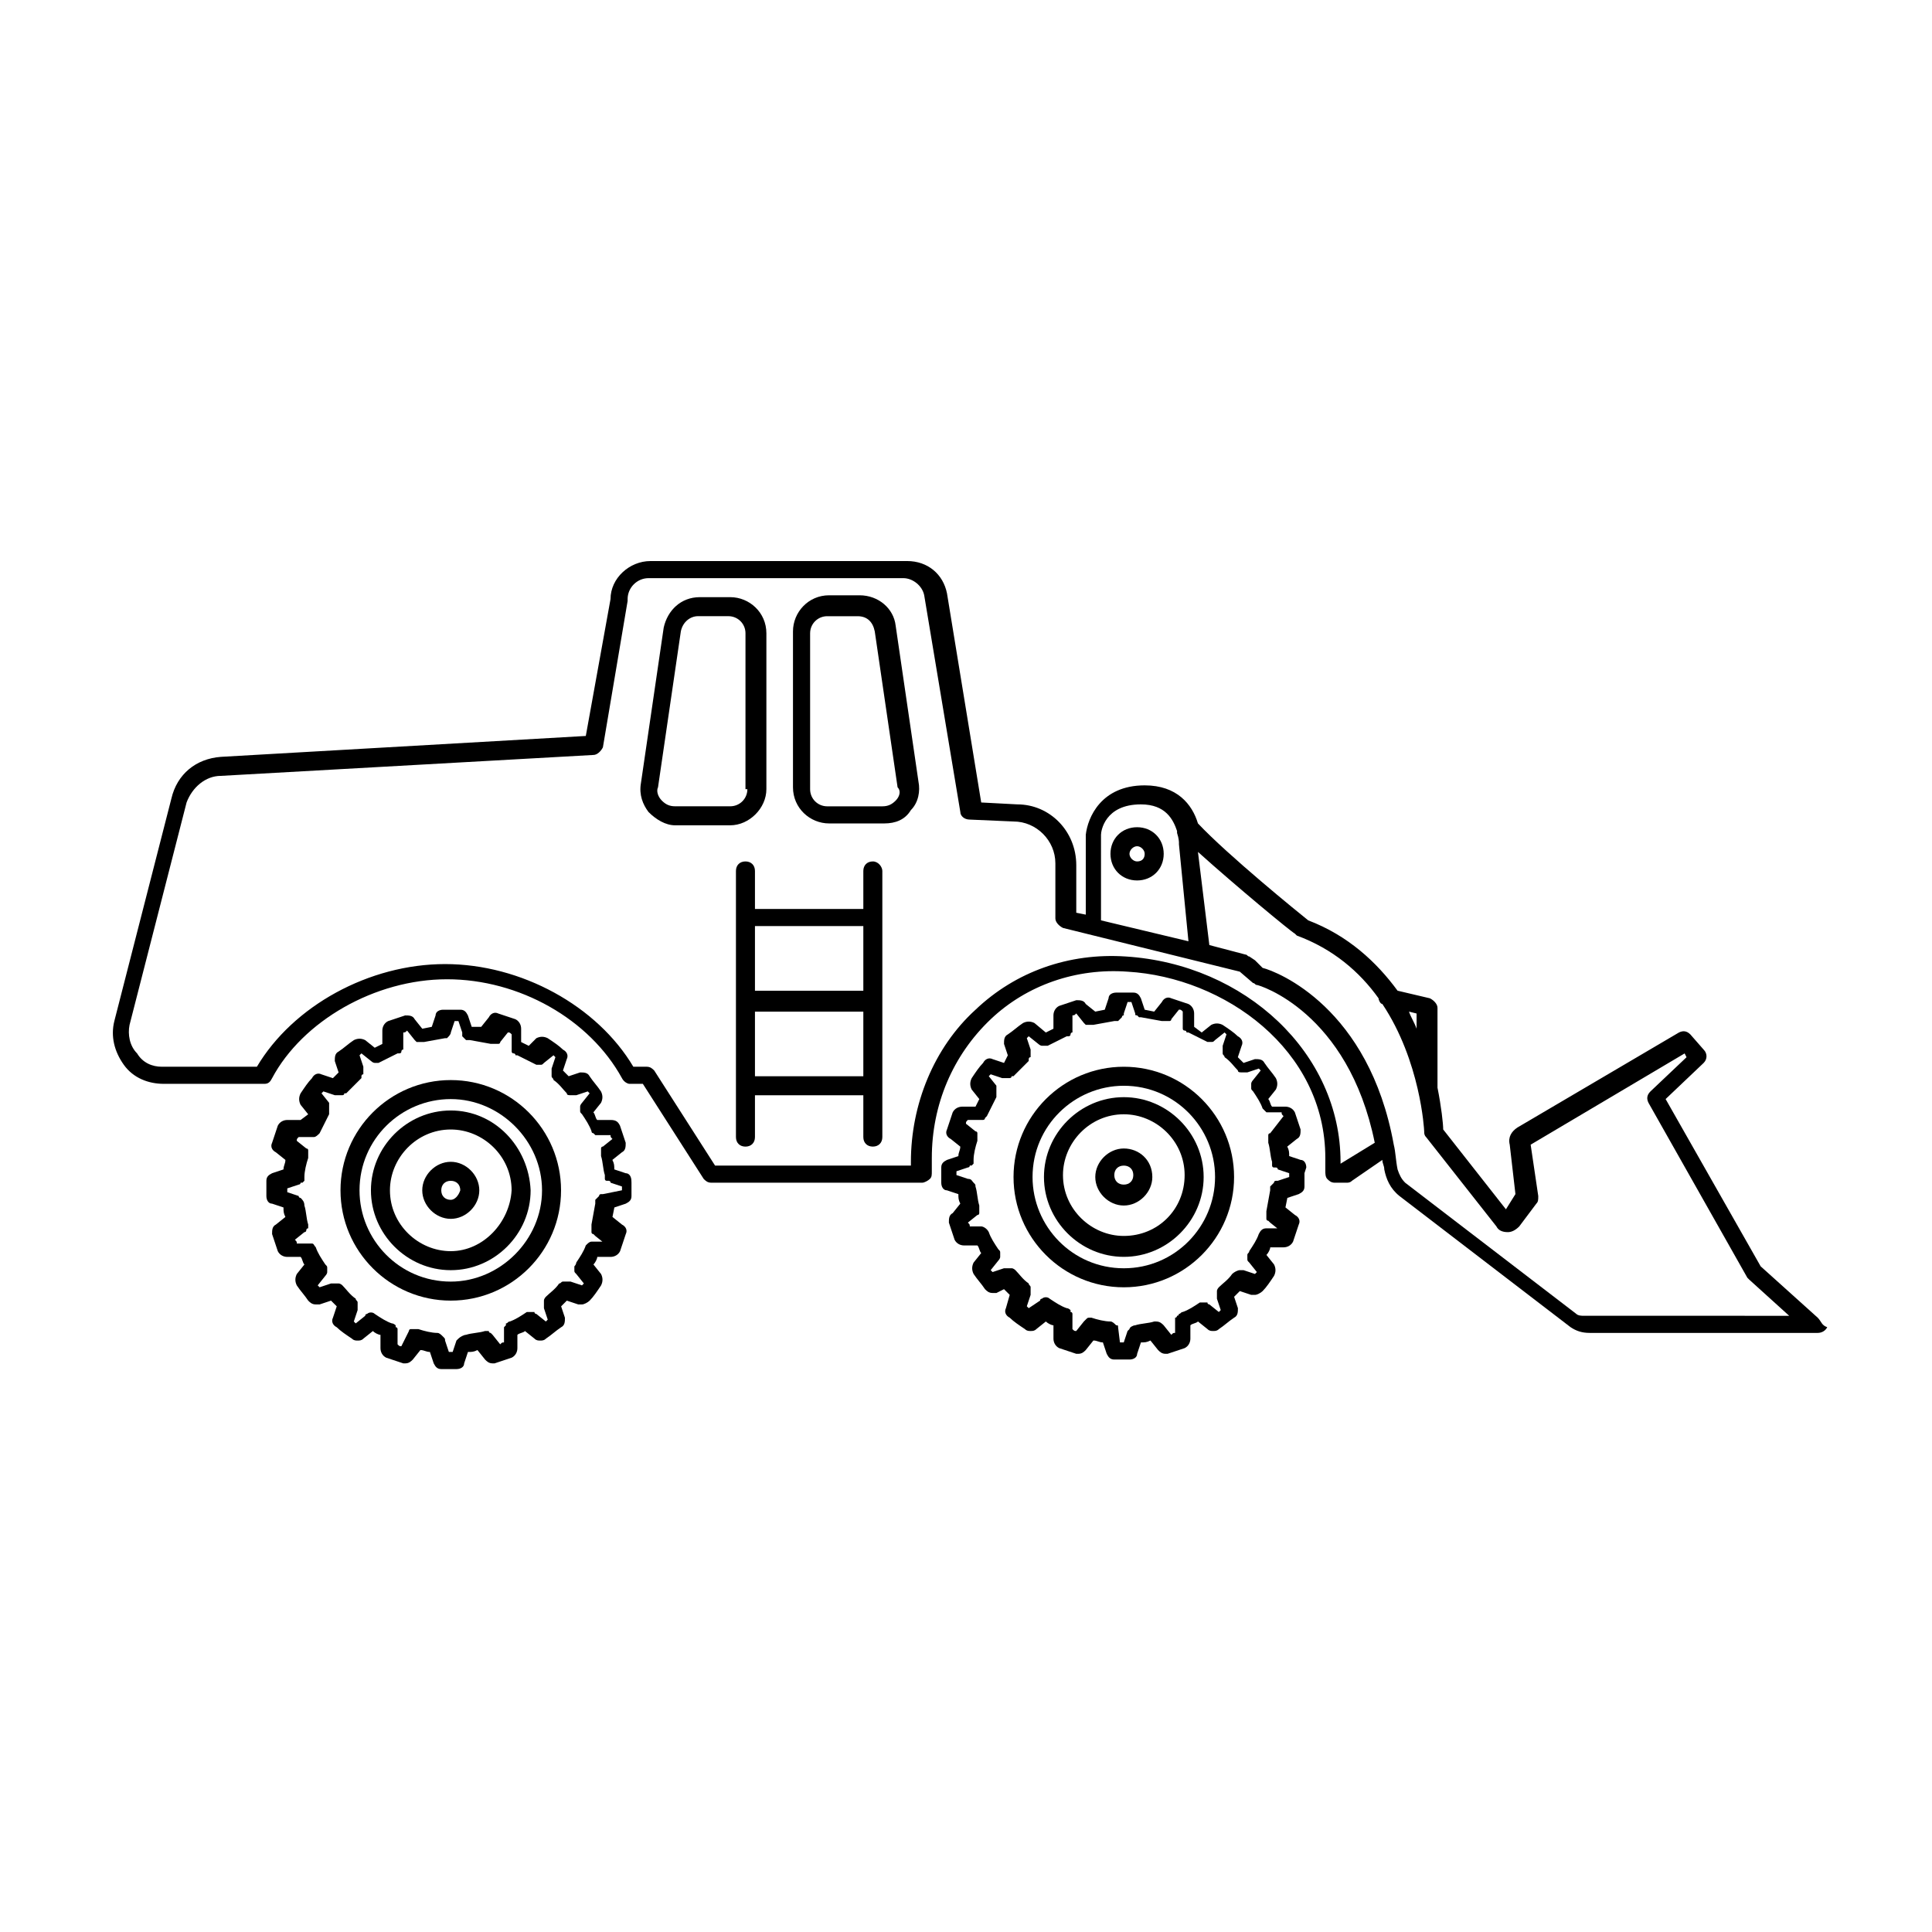
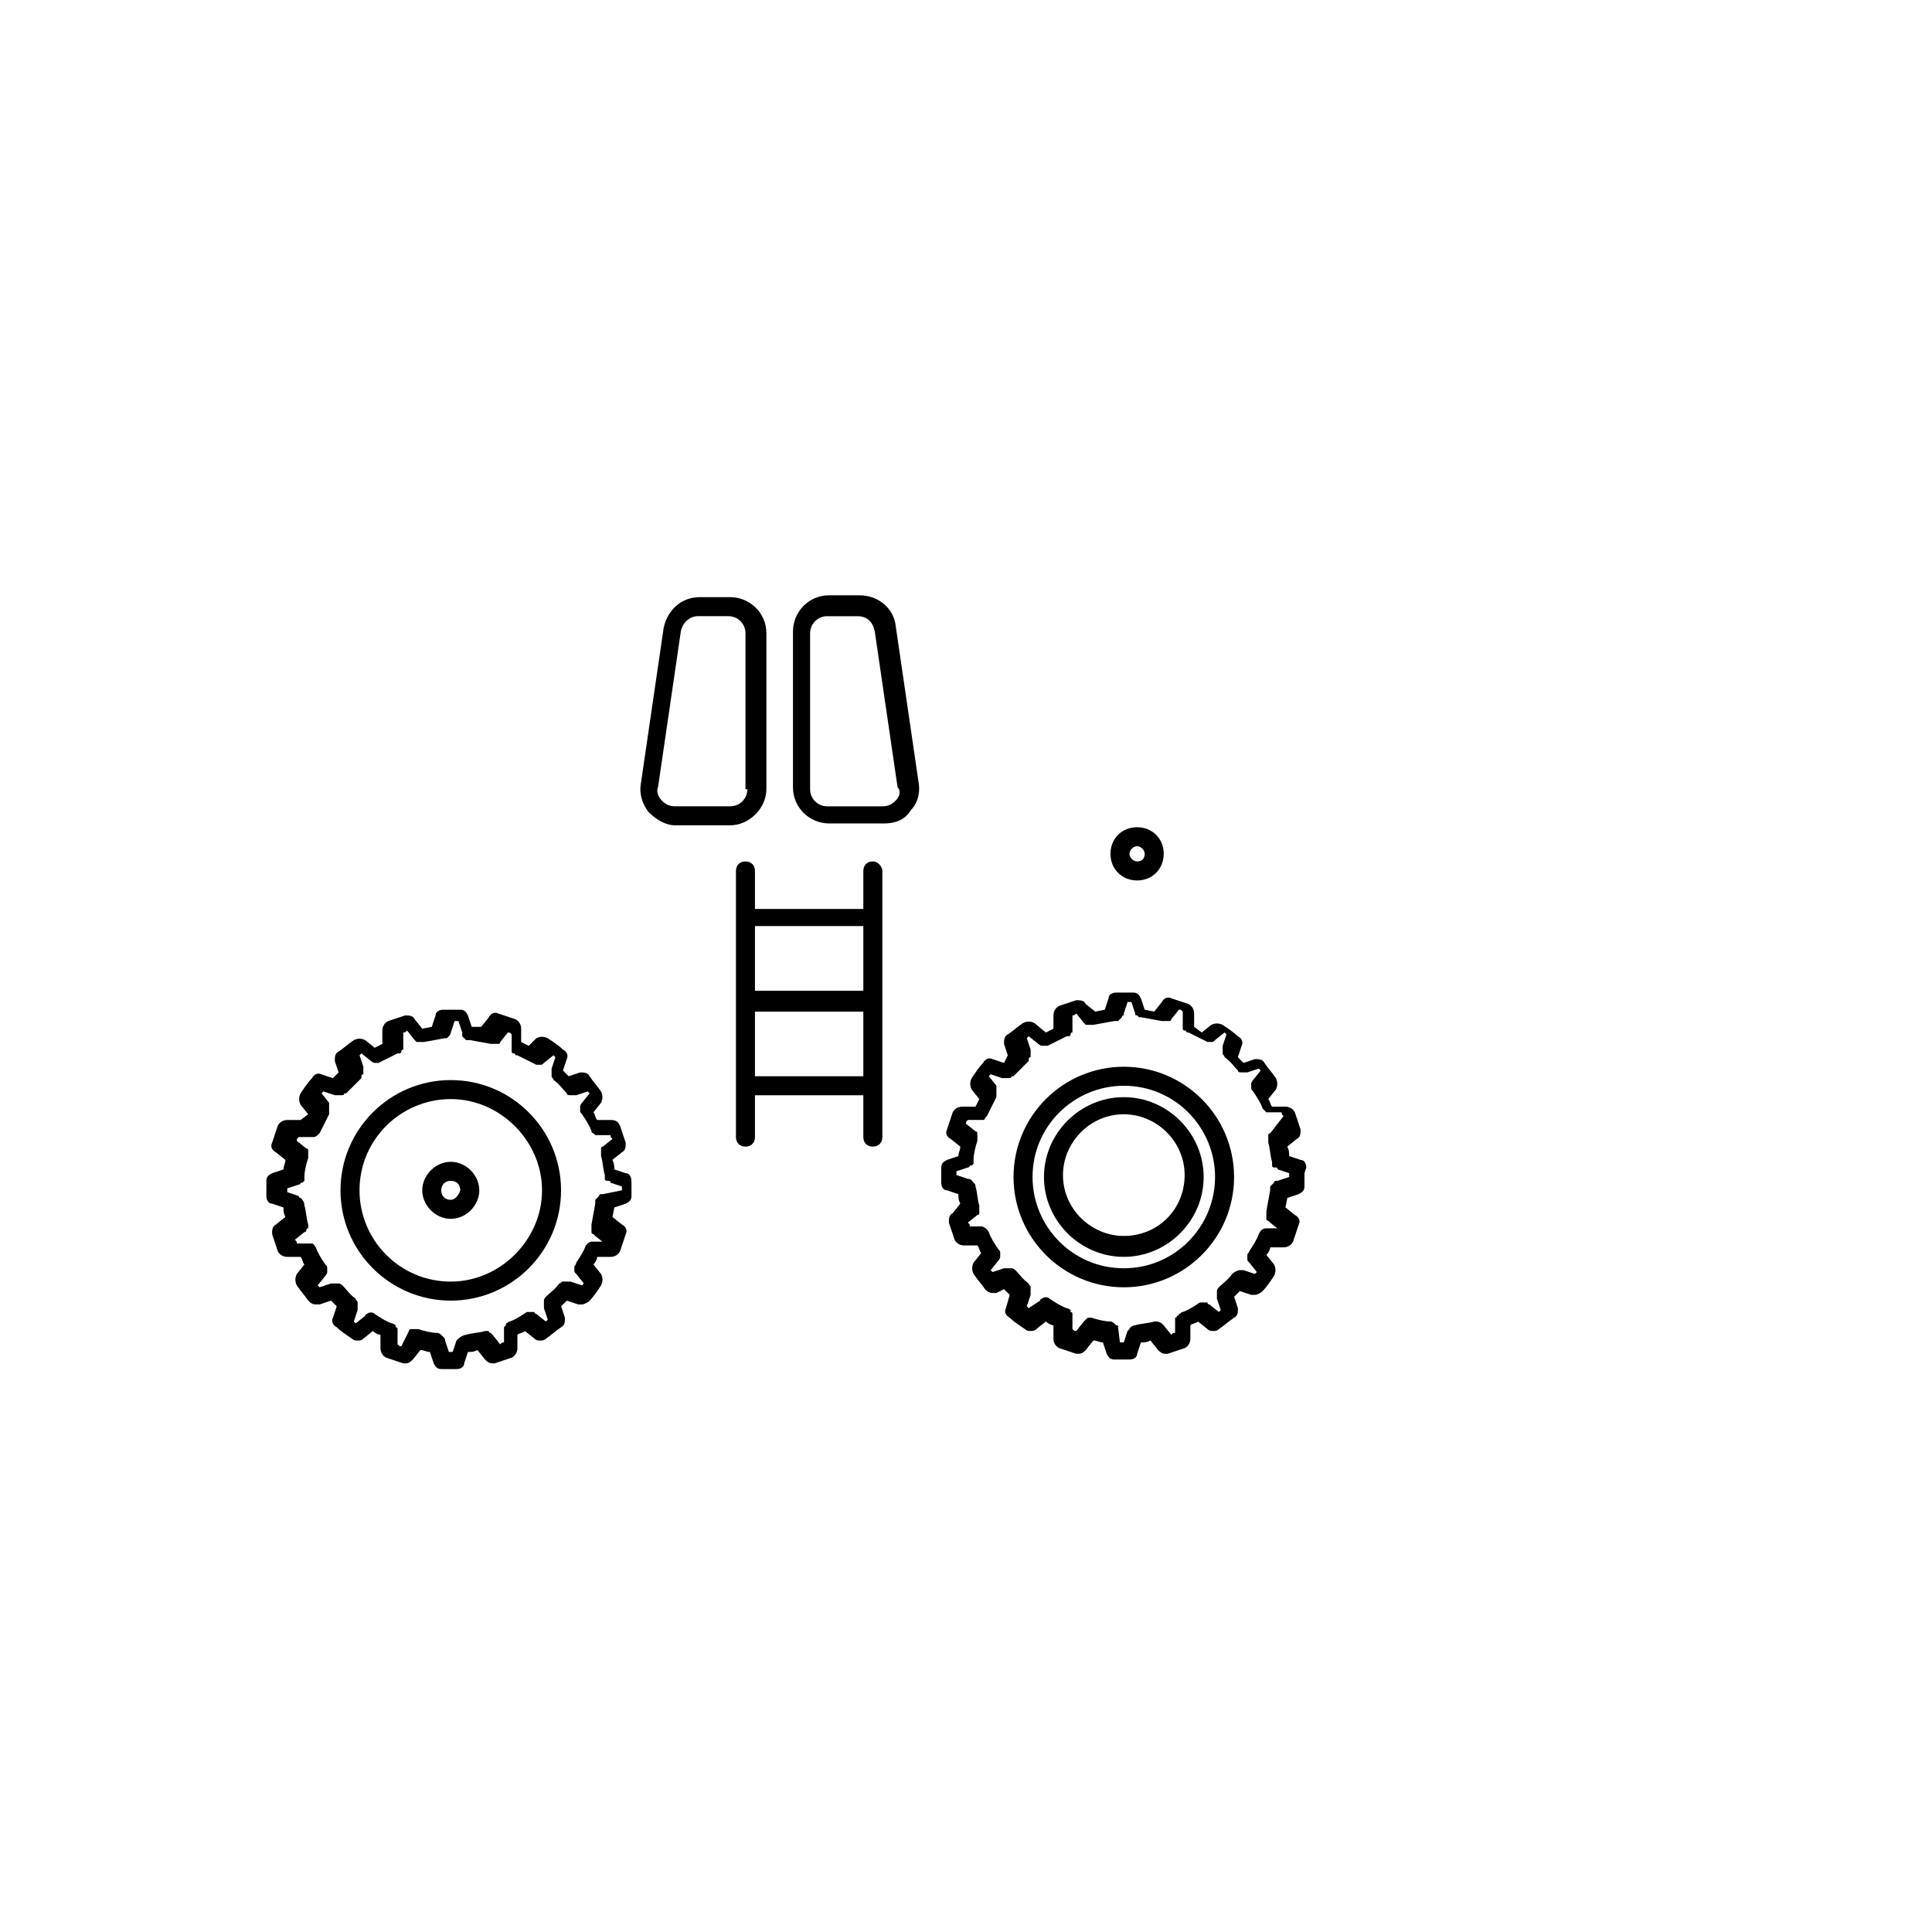
<svg xmlns="http://www.w3.org/2000/svg" fill="#000000" width="800px" height="800px" version="1.1" viewBox="144 144 512 512">
  <g>
-     <path d="m625.71 493.2-15.113-13.602-25.191-44.336 10.078-9.574c1.008-1.008 1.008-2.519 0-3.527l-3.527-4.031c-1.008-1.008-2.016-1.008-3.023-0.504l-42.824 25.191c-1.512 1.008-2.519 2.519-2.016 4.535l1.512 13.098-2.519 4.031-16.625-21.16c0-1.512-0.504-6.047-1.512-11.082v-21.16c0-1.008-1.008-2.016-2.016-2.519l-8.566-2.016c-5.543-7.559-13.098-14.609-23.68-18.641-2.519-2.016-21.16-17.129-29.223-25.695-1.512-5.039-5.543-10.078-14.105-10.078-11.586 0-15.113 8.566-15.617 13.098v21.16l-2.519-0.504v-12.594c0-9.07-7.055-16.121-15.617-16.121l-9.574-0.504-9.07-55.418c-1.008-5.039-5.039-8.566-10.578-8.566l-68.012 0.004c-5.543 0-10.578 4.535-10.578 10.078l-6.551 36.273-96.734 5.539c-6.551 0.504-11.586 4.535-13.098 11.082l-15.113 58.945c-1.008 4.031 0 8.062 2.519 11.586 2.519 3.527 6.551 5.039 10.578 5.039h26.703c1.008 0 1.512-0.504 2.016-1.512 8.062-15.113 27.207-26.199 46.352-26.199 19.145 0 37.785 10.578 46.352 26.199 0.504 1.008 1.512 1.512 2.016 1.512h3.527l16.121 25.191c0.504 0.504 1.008 1.008 2.016 1.008h55.922c0.504 0 1.512-0.504 2.016-1.008 0.504-0.504 0.504-1.008 0.504-2.016v-1.008-2.519c0-14.105 5.543-27.207 15.617-36.777 9.574-9.07 22.672-13.602 36.273-12.594 25.695 1.512 52.395 20.656 52.395 49.375v2.519 1.008c0 0.504 0 1.512 0.504 2.016 0.504 0.504 1.008 1.008 2.016 1.008h3.023c0.504 0 1.008 0 1.512-0.504l8.062-5.543c0 1.008 0.504 1.512 0.504 2.519 0.504 2.519 1.512 5.039 4.031 7.055l45.344 34.762c1.512 1.008 3.023 1.512 5.039 1.512h60.457c1.008 0 2.016-0.504 2.519-1.512-1.52-0.504-1.52-1.512-2.523-2.519zm-106.3-80.609v4.031c-0.504-1.512-1.512-3.023-2.016-4.535zm-83.633-47.359c0-1.008 1.008-8.062 10.578-8.062 6.551 0 8.566 4.031 9.574 7.055v0.504c0.504 1.512 0.504 2.519 0.504 2.519v0.504l2.519 25.695-23.176-5.543zm63.48 87.16v-0.504c0-28.719-25.191-52.395-56.93-54.41-15.113-1.008-29.223 4.031-39.801 14.105-11.082 10.078-17.129 25.191-17.129 40.305v1.008h-51.895l-16.121-25.191c-0.504-0.504-1.008-1.008-2.016-1.008h-3.527c-9.574-16.121-29.727-27.207-49.879-27.207s-40.305 11.082-49.879 27.207h-25.191c-2.519 0-5.039-1.008-6.551-3.527-2.008-2.012-2.512-5.035-2.008-7.555l15.113-58.945c1.512-4.031 5.039-7.055 9.066-7.055l98.746-5.543c1.008 0 2.016-1.008 2.519-2.016l6.551-38.793v-0.504c0-3.023 2.519-5.543 5.543-5.543h67.512c2.519 0 5.039 2.016 5.543 4.535l9.574 57.434c0 1.008 1.008 2.016 2.519 2.016l11.586 0.504c6.047 0 11.082 5.039 11.082 11.082v14.609c0 1.008 1.008 2.016 2.016 2.519l46.855 11.586 3.527 3.023c0.504 0 0.504 0.504 1.008 0.504 0.504 0 24.184 7.055 31.234 41.816zm64.488 40.305c-0.504 0-1.512 0-2.016-0.504l-45.344-34.762c-1.008-1.008-1.512-2.016-2.016-3.527-0.504-2.519-0.504-4.535-1.008-6.551-6.551-36.273-30.73-45.848-34.762-46.855l-2.016-2.016-1.512-1.008c-0.504 0-0.504-0.504-1.008-0.504l-9.574-2.519-3.019-24.684c10.078 9.07 24.688 21.16 25.695 21.664l0.504 0.504c9.574 3.527 16.625 9.574 21.664 16.625 0 0.504 0.504 1.512 1.008 1.512 10.078 15.113 11.082 33.25 11.082 33.754s0 1.008 0.504 1.512l18.641 23.68c0.504 1.008 1.512 1.512 3.023 1.512 1.008 0 2.016-0.504 3.023-1.512l4.535-6.047c0.504-0.504 0.504-1.008 0.504-2.016l-2.016-13.602 40.809-24.184 0.504 1.008-9.574 9.07c-1.008 1.008-1.008 2.016-0.504 3.023l26.199 46.352 0.504 0.504 10.578 9.574z" />
    <path d="m445.34 363.22c-4.031 0-7.055 3.023-7.055 7.055s3.023 7.055 7.055 7.055 7.055-3.023 7.055-7.055-3.023-7.055-7.055-7.055zm0 9.07c-1.008 0-2.016-1.008-2.016-2.016 0-1.008 1.008-2.016 2.016-2.016 1.008 0 2.016 1.008 2.016 2.016 0 1.008-0.504 2.016-2.016 2.016z" />
    <path d="m381.36 309.82c-0.504-4.535-4.535-8.062-9.574-8.062h-8.062c-5.543 0-9.574 4.535-9.574 9.574v41.312c0 5.543 4.535 9.574 9.574 9.574h14.609c3.023 0 5.543-1.008 7.055-3.527 2.016-2.016 2.519-5.039 2.016-7.559zm0 46.352c-1.008 1.008-2.016 1.512-3.527 1.512h-14.609c-2.519 0-4.535-2.016-4.535-4.535v-41.312c0-2.519 2.016-4.535 4.535-4.535h8.062c2.519 0 4.031 1.512 4.535 4.031l6.047 41.312c1 1.008 0.496 2.519-0.508 3.527z" />
    <path d="m347.1 353.14v-41.312c0-5.543-4.535-9.574-9.574-9.574h-8.062c-5.039 0-8.566 3.527-9.574 8.062l-6.047 41.312c-0.504 3.023 0.504 5.543 2.016 7.559 2.016 2.016 4.535 3.527 7.055 3.527h14.609c5.043-0.004 9.578-4.535 9.578-9.574zm-5.039 0c0 2.519-2.016 4.535-4.535 4.535h-14.609c-1.512 0-2.519-0.504-3.527-1.512-1.008-1.008-1.512-2.519-1.008-3.527l6.047-41.312c0.504-2.519 2.519-4.031 4.535-4.031h8.062c2.519 0 4.535 2.016 4.535 4.535l-0.004 41.312z" />
    <path d="m375.31 372.29c-1.512 0-2.519 1.008-2.519 2.519v10.074h-28.719v-10.074c0-1.512-1.008-2.519-2.519-2.519-1.512 0-2.519 1.008-2.519 2.519v70.535c0 1.512 1.008 2.519 2.519 2.519 1.512 0 2.519-1.008 2.519-2.519v-11.082h28.719v11.078c0 1.512 1.008 2.519 2.519 2.519s2.519-1.008 2.519-2.519v-70.531c0-1.008-1.008-2.519-2.519-2.519zm-2.519 17.129v17.129h-28.719v-17.129zm-28.719 39.801v-17.129h28.719v17.129z" />
    <path d="m441.82 426.7c-16.121 0-29.223 13.098-29.223 29.223 0 16.121 13.098 29.223 29.223 29.223 16.121 0 29.223-13.098 29.223-29.223-0.004-16.121-13.102-29.223-29.223-29.223zm0 53.406c-13.602 0-24.184-11.082-24.184-24.184 0-13.602 11.082-24.184 24.184-24.184 13.602 0 24.184 11.082 24.184 24.184-0.004 13.098-10.582 24.184-24.184 24.184z" />
-     <path d="m441.82 448.36c-4.031 0-7.559 3.527-7.559 7.559s3.527 7.559 7.559 7.559 7.559-3.527 7.559-7.559c-0.004-4.535-3.531-7.559-7.559-7.559zm0 9.574c-1.512 0-2.519-1.008-2.519-2.519s1.008-2.519 2.519-2.519c1.512 0 2.519 1.008 2.519 2.519-0.004 1.512-1.012 2.519-2.519 2.519z" />
    <path d="m441.82 434.76c-11.586 0-21.16 9.574-21.16 21.16s9.574 21.16 21.16 21.16c11.586 0 21.16-9.574 21.16-21.16 0-11.59-9.574-21.16-21.16-21.16zm0 36.777c-8.566 0-16.121-7.055-16.121-16.121 0-8.566 7.055-16.121 16.121-16.121 8.566 0 16.121 7.055 16.121 16.121 0 9.066-7.055 16.121-16.121 16.121z" />
    <path d="m490.18 453.4c0-1.008-0.504-2.016-1.512-2.016l-3.023-1.008c0-1.008 0-1.512-0.504-2.519l2.519-2.016c1.008-0.504 1.008-1.512 1.008-2.519-0.504-1.512-1.008-3.023-1.512-4.535-0.504-1.008-1.512-1.512-2.519-1.512h-3.527c-0.504-0.504-0.504-1.512-1.008-2.016l2.016-2.519c0.504-1.008 0.504-2.016 0-3.023-1.008-1.512-2.016-2.519-3.023-4.031-0.504-1.008-1.512-1.008-2.519-1.008l-3.023 1.008-1.512-1.512 1.008-3.023c0.504-1.008 0-2.016-1.008-2.519-1.008-1.008-2.519-2.016-4.031-3.023-1.008-0.504-2.016-0.504-3.023 0l-2.519 2.016-2.008-1.504v-3.527c0-1.008-0.504-2.016-1.512-2.519-1.512-0.504-3.023-1.008-4.535-1.512-1.008-0.504-2.016 0-2.519 1.008l-2.016 2.519-2.519-0.504-1.008-3.023c-0.504-1.008-1.008-1.512-2.016-1.512h-0.504-3.527-0.504c-1.008 0-2.016 0.504-2.016 1.512l-1.008 3.023-2.519 0.504-2.516-2.016c-0.504-1.008-1.512-1.008-2.519-1.008-1.512 0.504-3.023 1.008-4.535 1.512-1.008 0.504-1.512 1.512-1.512 2.519v3.527l-2.016 1.008-3.019-2.519c-1.008-0.504-2.016-0.504-3.023 0-1.512 1.008-2.519 2.016-4.031 3.023-1.008 0.504-1.008 1.512-1.008 2.519l1.008 3.023-1.008 2.012-3.023-1.008c-1.008-0.504-2.016 0-2.519 1.008-1.008 1.008-2.016 2.519-3.023 4.031-0.504 1.008-0.504 2.016 0 3.023l2.016 2.519-1.008 2.016h-3.527c-1.008 0-2.016 0.504-2.519 1.512-0.504 1.512-1.008 3.023-1.512 4.535-0.504 1.008 0 2.016 1.008 2.519l2.519 2.016c0 1.008-0.504 1.512-0.504 2.519l-3.023 1.008c-1.008 0.504-1.512 1.008-1.512 2.016v0.504 1.512 1.512 0.504c0 1.008 0.504 2.016 1.512 2.016l3.023 1.008c0 1.008 0 1.512 0.504 2.519l-2.012 2.512c-1.008 0.504-1.008 1.512-1.008 2.519 0.504 1.512 1.008 3.023 1.512 4.535 0.504 1.008 1.512 1.512 2.519 1.512h3.527c0.504 0.504 0.504 1.512 1.008 2.016l-2.016 2.519c-0.504 1.008-0.504 2.016 0 3.023 1.008 1.512 2.016 2.519 3.023 4.031 0.504 0.504 1.008 1.008 2.016 1.008h1.008l2.012-1.012c0.504 0.504 1.008 1.008 1.512 1.512l-1.008 3.527c-0.504 1.008 0 2.016 1.008 2.519 1.008 1.008 2.519 2.016 4.031 3.023 0.504 0.504 1.008 0.504 1.512 0.504s1.008 0 1.512-0.504l2.519-2.016c0.504 0.504 1.512 1.008 2.016 1.008v3.527c0 1.008 0.504 2.016 1.512 2.519 1.512 0.504 3.023 1.008 4.535 1.512h0.504c1.008 0 1.512-0.504 2.016-1.008l2.016-2.519c1.008 0 1.512 0.504 2.519 0.504l1.008 3.023c0.504 1.008 1.008 1.512 2.016 1.512h0.504 1.512 1.512 0.504c1.008 0 2.016-0.504 2.016-1.512l1.008-3.023c1.008 0 1.512 0 2.519-0.504l2.016 2.519c0.504 0.504 1.008 1.008 2.016 1.008h0.504c1.512-0.504 3.023-1.008 4.535-1.512 1.008-0.504 1.512-1.512 1.512-2.519v-3.527c0.504-0.504 1.512-0.504 2.016-1.008l2.519 2.016c0.504 0.504 1.008 0.504 1.512 0.504s1.008 0 1.512-0.504c1.512-1.008 2.519-2.016 4.031-3.023 1.008-0.504 1.008-1.512 1.008-2.519l-1.008-3.023c0.504-0.504 1.008-1.008 1.512-1.512l3.023 1.008h1.008c0.504 0 1.512-0.504 2.016-1.008 1.008-1.008 2.016-2.519 3.023-4.031 0.504-1.008 0.504-2.016 0-3.023l-2.016-2.519c0.504-0.504 1.008-1.512 1.008-2.016h3.527c1.008 0 2.016-0.504 2.519-1.512 0.504-1.512 1.008-3.023 1.512-4.535 0.504-1.008 0-2.016-1.008-2.519l-2.519-2.016 0.504-2.519 3.023-1.008c1.008-0.504 1.512-1.008 1.512-2.016v-0.504-1.512-1.512zm-7.555 16.121h-3.023c-1.008 0-1.512 0.504-2.016 1.512-0.504 1.512-1.512 3.023-2.519 4.535 0 0.504-0.504 0.504-0.504 1.008v0.504 0.504c0 0.504 0 0.504 0.504 1.008l2.016 2.519s-0.504 0.504-0.504 0.504l-3.023-1.008h-1.008c-0.504 0-1.512 0.504-2.016 1.008-1.008 1.512-2.519 2.519-3.527 3.527 0 0-0.504 0.504-0.504 1.008v0.504 0.504 1.008l1.008 3.023-0.504 0.504-2.519-2.016s-0.504 0-0.504-0.504h-2.016c-1.512 1.008-3.023 2.016-4.535 2.519-0.504 0-0.504 0.504-1.008 0.504 0 0 0 0.504-0.504 0.504 0 0 0 0.504-0.504 0.504v1.008 3.023c-0.504 0-0.504 0-1.008 0.504l-2.016-2.519c-0.504-0.504-1.008-1.008-2.016-1.008h-0.504c-1.512 0.504-3.527 0.504-5.039 1.008-0.504 0-1.512 0.504-1.512 1.008l-0.504 0.504-1.008 3.023h-1.008l-0.496-4.035c0-0.504 0-0.504-0.504-0.504-0.504-0.504-1.008-1.008-1.512-1.008-1.512 0-3.527-0.504-5.039-1.008h-0.504c-0.504 0-0.504 0-1.008 0.504 0 0-0.504 0.504-0.504 0.504l-2.016 2.519c-0.504 0-0.504 0-1.008-0.504v-3.023-1.008s0-0.504-0.504-0.504v-0.504s-0.504-0.504-1.008-0.504c-1.512-0.504-3.023-1.512-4.535-2.519-0.504-0.504-1.512-0.504-2.016 0 0 0-0.504 0-0.504 0.504l-3.019 2.016-0.504-0.504 1.008-3.023v-1.008-0.504-0.504c0-0.504-0.504-0.504-0.504-1.008-1.512-1.008-2.519-2.519-3.527-3.527 0 0-0.504-0.504-1.008-0.504h-1.008-1.008l-3.023 1.008-0.504-0.504 2.016-2.519s0.504-0.504 0.504-1.008v-0.504-0.504c0-0.504 0-0.504-0.504-1.008-1.008-1.512-2.016-3.023-2.519-4.535-0.504-1.008-1.512-1.512-2.016-1.512h-3.023c0-0.504 0-0.504-0.504-1.008l2.519-2.016c0.504 0 0.504-0.504 0.504-0.504v-0.504-0.504-1.008c-0.504-1.512-0.504-3.527-1.008-5.039 0-0.504 0-0.504-0.504-1.008-0.504-0.504-0.504-1.008-1.512-1.008l-3.023-1.008v-0.504-0.504l3.023-1.008s0.504 0 0.504-0.504h0.504l0.504-0.504v-0.504-0.504c0-1.512 0.504-3.527 1.008-5.039v-1.008-0.504-0.504c0-0.504-0.504-0.504-0.504-0.504l-2.519-2.016c0-0.504 0-0.504 0.504-1.008h3.023 1.008s0.504 0 0.504-0.504c0 0 0.504-0.504 0.504-0.504l2.519-5.039v-0.504-0.504-0.504-0.504-0.504-0.504l-2.016-2.519 0.504-0.504 3.023 1.008h0.504 0.504 0.504 0.504s0.504 0 0.504-0.504h0.504l4.031-4.031v-0.504s0-0.504 0.504-0.504v-0.504-0.504-0.504-0.504l-1.008-3.023 0.504-0.504 2.519 2.016s0.504 0.504 1.008 0.504h0.504 0.504 0.504l5.039-2.519h0.504s0.504 0 0.504-0.504c0 0 0-0.504 0.504-0.504v-0.504-0.504-0.504-3.023c0.504 0 0.504 0 1.008-0.504l2.016 2.519 0.504 0.504h0.504 0.504 0.504 0.504l5.543-1.008h0.504 0.504l1.008-1.008s0-0.504 0.504-0.504v-0.504l1.008-3.023h1.008l1.008 3.023c0 0.504 0 0.504 0.504 0.504 0 0 0.504 0.504 0.504 0.504h0.504l5.543 1.008h0.504 0.504 0.504 0.504s0.504 0 0.504-0.504l2.016-2.519c0.504 0 0.504 0 1.008 0.504v3.023 0.504 0.504 0.504s0 0.504 0.504 0.504c0 0 0.504 0 0.504 0.504h0.504l5.039 2.519h0.504 0.504c0.504 0 0.504 0 1.008-0.504l2.519-2.016 0.504 0.504-1.008 3.023v1.008 0.504 0.504c0 0.504 0.504 0.504 0.504 1.008 1.512 1.008 2.519 2.519 3.527 3.527 0 0.504 0.504 0.504 1.008 0.504h0.504 0.504 0.504l3.023-1.008 0.504 0.504-2.016 2.519s-0.504 0.504-0.504 1.008v0.504 0.504c0 0.504 0 0.504 0.504 1.008 1.008 1.512 2.016 3.023 2.519 4.535l1.008 1.008h1.008 3.023c0 0.504 0 0.504 0.504 1.008l-3.539 4.543c-0.504 0-0.504 0.504-0.504 0.504v0.504 0.504 1.008c0.504 1.512 0.504 3.527 1.008 5.039v0.504 0.504s0 0.504 0.504 0.504h0.504s0.504 0 0.504 0.504l3.023 1.008v0.504 0.504l-3.023 1.008h-0.504s-0.504 0-0.504 0.504l-1.008 1.008v0.504 0.504l-1.008 5.543v0.504 0.504 0.504 0.504s0 0.504 0.504 0.504l0.504 0.504 2.519 2.016c0-1.012 0-1.012-0.504-0.508z" />
    <path d="m263.46 430.23c-16.121 0-29.223 13.098-29.223 29.223 0 16.121 13.098 29.223 29.223 29.223 16.121 0 29.223-13.098 29.223-29.223s-13.098-29.223-29.223-29.223zm0 53.406c-13.602 0-24.184-11.082-24.184-24.184 0-13.602 11.082-24.184 24.184-24.184 13.098 0 24.184 11.082 24.184 24.184 0 13.098-11.082 24.184-24.184 24.184z" />
    <path d="m263.46 451.89c-4.031 0-7.559 3.527-7.559 7.559s3.527 7.559 7.559 7.559 7.559-3.527 7.559-7.559-3.527-7.559-7.559-7.559zm0 10.078c-1.512 0-2.519-1.008-2.519-2.519s1.008-2.519 2.519-2.519c1.512 0 2.519 1.008 2.519 2.519-0.504 1.512-1.512 2.519-2.519 2.519z" />
-     <path d="m263.46 438.29c-11.586 0-21.16 9.574-21.16 21.16 0 11.586 9.574 21.16 21.16 21.16 11.586 0 21.16-9.574 21.16-21.16-0.504-11.59-9.57-21.16-21.16-21.16zm0 37.281c-8.566 0-16.121-7.055-16.121-16.121 0-8.566 7.055-16.121 16.121-16.121 8.566 0 16.121 7.055 16.121 16.121-0.5 8.562-7.555 16.121-16.121 16.121z" />
    <path d="m311.33 456.93c0-1.008-0.504-2.016-1.512-2.016l-3.023-1.008c0-1.008 0-1.512-0.504-2.519l2.519-2.016c1.008-0.504 1.008-1.512 1.008-2.519-0.504-1.512-1.008-3.023-1.512-4.535-0.504-1.008-1.008-1.512-2.519-1.512h-3.527c-0.504-0.504-0.504-1.512-1.008-2.016l2.016-2.519c0.504-1.008 0.504-2.016 0-3.023-1.008-1.512-2.016-2.519-3.023-4.031-0.504-1.008-1.512-1.008-2.519-1.008l-3.023 1.008c-0.504-0.504-1.008-1.008-1.512-1.512l1.008-3.023c0.504-1.008 0-2.016-1.008-2.519-1.008-1.008-2.519-2.016-4.031-3.023-1.008-0.504-2.016-0.504-3.023 0l-2.012 2.023-2.016-1.008v-3.527c0-1.008-0.504-2.016-1.512-2.519-1.512-0.504-3.023-1.008-4.535-1.512-1.008-0.504-2.016 0-2.519 1.008l-2.016 2.519h-2.516l-1.008-3.023c-0.504-1.008-1.008-1.512-2.016-1.512h-0.504-3.527-0.504c-1.008 0-2.016 0.504-2.016 1.512l-1.008 3.023-2.519 0.504-2.016-2.519c-0.504-1.008-1.512-1.008-2.519-1.008-1.512 0.504-3.023 1.008-4.535 1.512-1.008 0.504-1.512 1.512-1.512 2.519v3.527l-2.016 1.008-2.519-2.016c-1.008-0.504-2.016-0.504-3.023 0-1.512 1.008-2.519 2.016-4.031 3.023-1.008 0.504-1.008 1.512-1.008 2.519l1.008 3.023-1.512 1.512-3.023-1.008c-1.008-0.504-2.016 0-2.519 1.008-1.008 1.008-2.016 2.519-3.023 4.031-0.504 1.008-0.504 2.016 0 3.023l2.016 2.519-2.008 1.508h-3.527c-1.008 0-2.016 0.504-2.519 1.512-0.504 1.512-1.008 3.023-1.512 4.535-0.504 1.008 0 2.016 1.008 2.519l2.519 2.016c0 1.008-0.504 1.512-0.504 2.519l-3.023 1.008c-1.008 0.504-1.512 1.008-1.512 2.016v0.504 1.512 1.512 0.504c0 1.008 0.504 2.016 1.512 2.016l3.023 1.008c0 1.008 0 1.512 0.504 2.519l-2.519 2.016c-1.008 0.504-1.008 1.512-1.008 2.519 0.504 1.512 1.008 3.023 1.512 4.535 0.504 1.008 1.512 1.512 2.519 1.512h3.527c0.504 0.504 0.504 1.512 1.008 2.016l-2.016 2.519c-0.504 1.008-0.504 2.016 0 3.023 1.008 1.512 2.016 2.519 3.023 4.031 0.504 0.504 1.008 1.008 2.016 1.008h1.008l3.023-1.008c0.504 0.504 1.008 1.008 1.512 1.512l-1.008 3.023c-0.504 1.008 0 2.016 1.008 2.519 1.008 1.008 2.519 2.016 4.031 3.023 0.504 0.504 1.008 0.504 1.512 0.504s1.008 0 1.512-0.504l2.519-2.016c0.504 0.504 1.512 1.008 2.016 1.008v3.527c0 1.008 0.504 2.016 1.512 2.519 1.512 0.504 3.023 1.008 4.535 1.512h0.504c1.008 0 1.512-0.504 2.016-1.008l2.016-2.519c1.008 0 1.512 0.504 2.519 0.504l1.008 3.023c0.504 1.008 1.008 1.512 2.016 1.512h0.504 1.512 1.512 0.504c1.008 0 2.016-0.504 2.016-1.512l1.008-3.023c1.008 0 1.512 0 2.519-0.504l2.016 2.519c0.504 0.504 1.008 1.008 2.016 1.008h0.504c1.512-0.504 3.023-1.008 4.535-1.512 1.008-0.504 1.512-1.512 1.512-2.519v-3.527c0.504-0.504 1.512-0.504 2.016-1.008l2.519 2.016c0.504 0.504 1.008 0.504 1.512 0.504s1.008 0 1.512-0.504c1.512-1.008 2.519-2.016 4.031-3.023 1.008-0.504 1.008-1.512 1.008-2.519l-1.008-3.023c0.504-0.504 1.008-1.008 1.512-1.512l3.023 1.008h1.008c0.504 0 1.512-0.504 2.016-1.008 1.008-1.008 2.016-2.519 3.023-4.031 0.504-1.008 0.504-2.016 0-3.023l-2.016-2.519c0.504-0.504 1.008-1.512 1.008-2.016h3.527c1.008 0 2.016-0.504 2.519-1.512 0.504-1.512 1.008-3.023 1.512-4.535 0.504-1.008 0-2.016-1.008-2.519l-2.519-2.016 0.504-2.519 3.023-1.008c1.008-0.504 1.512-1.008 1.512-2.016v-0.504-1.512-1.512zm-7.055 16.121h-3.023-0.504c-0.504 0-1.008 0.504-1.008 0.504l-0.504 0.504c-0.504 1.512-1.512 3.023-2.519 4.535 0 0 0 0.504-0.504 1.008v0.504 0.504c0 0.504 0 0.504 0.504 1.008l2.016 2.519-0.504 0.504-3.023-1.008h-1.008-0.504-0.504c-0.504 0-0.504 0.504-1.008 0.504-1.008 1.512-2.519 2.519-3.527 3.527 0 0-0.504 0.504-0.504 1.008v0.504 0.504 1.008l1.008 3.023-0.504 0.504-2.519-2.016s-0.504 0-0.504-0.504h-2.016c-1.512 1.008-3.023 2.016-4.535 2.519-0.504 0-0.504 0.504-1.008 0.504v0.504l-0.504 0.504v1.008 3.023c-0.504 0-0.504 0-1.008 0.504l-2.016-2.519-0.504-0.504s-0.504 0-0.504-0.504h-1.008c-1.512 0.504-3.527 0.504-5.039 1.008-0.504 0-1.512 0.504-2.016 1.008l-0.504 0.504-1.008 3.023h-1.008l-1.008-3.023c0-0.504 0-0.504-0.504-1.008s-1.008-1.008-1.512-1.008c-1.512 0-3.527-0.504-5.039-1.008h-1.008-0.504-0.504c-0.504 0-0.504 0.504-0.504 0.504l-2.004 4.027c-0.504 0-0.504 0-1.008-0.504v-3.023-1.008s0-0.504-0.504-0.504v-0.504s-0.504-0.504-1.008-0.504c-1.512-0.504-3.023-1.512-4.535-2.519-0.504-0.504-1.512-0.504-2.016 0 0 0-0.504 0-0.504 0.504l-2.519 2.016-0.504-0.504 1.008-3.023v-1.008-0.504-0.504c0-0.504-0.504-0.504-0.504-1.008-1.512-1.008-2.519-2.519-3.527-3.527 0 0-0.504-0.504-1.008-0.504h-0.504-0.504-1.008l-3.019 1.008-0.504-0.504 2.016-2.519s0.504-0.504 0.504-1.008v-0.504-0.504c0-0.504 0-0.504-0.504-1.008-1.008-1.512-2.016-3.023-2.519-4.535-0.504-0.504-0.504-1.008-1.008-1.008h-1.008-3.023c0-0.504 0-0.504-0.504-1.008l2.519-2.016c0.504 0 0.504-0.504 0.504-0.504s0-0.504 0.504-0.504v-1.008c-0.504-1.512-0.504-3.527-1.008-5.039 0-1.008-0.504-1.512-1.008-2.016 0 0-0.504 0-0.504-0.504l-3.023-1.008v-0.504-0.504l3.023-1.008s0.504 0 0.504-0.504h0.504l0.504-0.504v-0.504-0.504c0-1.512 0.504-3.527 1.008-5.039v-1.008-0.504-0.504c0-0.504-0.504-0.504-0.504-0.504l-2.519-2.016c0-0.504 0-0.504 0.504-1.008h3.023 1.008c0.504 0 1.008-0.504 1.512-1.008l2.519-5.039v-0.504-0.504-0.504-0.504-0.504-0.504l-2.016-2.519 0.504-0.504 3.023 1.008h0.504 0.504 0.504 0.504s0.504 0 0.504-0.504h0.504l4.031-4.031v-0.504s0-0.504 0.504-0.504v-0.504-0.504-0.504-0.504l-1.008-3.023 0.504-0.504 2.519 2.016s0.504 0.504 1.008 0.504h0.504 0.504l5.039-2.519h0.504s0.504 0 0.504-0.504c0 0 0-0.504 0.504-0.504v-0.504-0.504-0.504-3.023c0.504 0 0.504 0 1.008-0.504l2.016 2.519s0.504 0.504 0.504 0.504h0.504 0.504 0.504 0.504l5.543-1.008h0.504c0.504-0.504 1.008-1.008 1.008-1.512l1.008-3.023h1.008l1.008 3.023v0.504 0.504l1.008 1.008h0.504 0.504l5.543 1.008h0.504 0.504 0.504 0.504s0.504 0 0.504-0.504l2.016-2.519c0.504 0 0.504 0 1.008 0.504v3.023 0.504 0.504 0.504s0 0.504 0.504 0.504c0 0 0.504 0 0.504 0.504h0.504l5.039 2.519h0.504 0.504c0.504 0 0.504 0 1.008-0.504l2.519-2.016s0.504 0.504 0.504 0.504l-1.008 3.023v1.008 0.504 0.504c0 0.504 0.504 0.504 0.504 1.008 1.512 1.008 2.519 2.519 3.527 3.527 0 0.504 0.504 0.504 1.008 0.504h0.504 0.504 0.504l3.023-1.008s0.504 0.504 0.504 0.504l-2.016 2.519s-0.504 0.504-0.504 1.008v0.504 0.504c0 0.504 0 0.504 0.504 1.008 1.008 1.512 2.016 3.023 2.519 4.535 0 0.504 0.504 0.504 0.504 0.504l0.504 0.504h1.008 3.023c0 0.504 0 0.504 0.504 1.008l-2.519 2.016c-0.504 0-0.504 0.504-0.504 0.504v0.504 0.504 1.008c0.504 1.512 0.504 3.527 1.008 5.039v0.504 0.504s0 0.504 0.504 0.504h0.504s0.504 0 0.504 0.504l3.023 1.008v0.504 0.504l-5.055 1.016h-0.504s-0.504 0-0.504 0.504l-1.008 1.008v0.504 0.504l-1.008 5.543v0.504 0.504 0.504 0.504s0 0.504 0.504 0.504l0.504 0.504 2.519 2.016v-0.508z" />
  </g>
</svg>